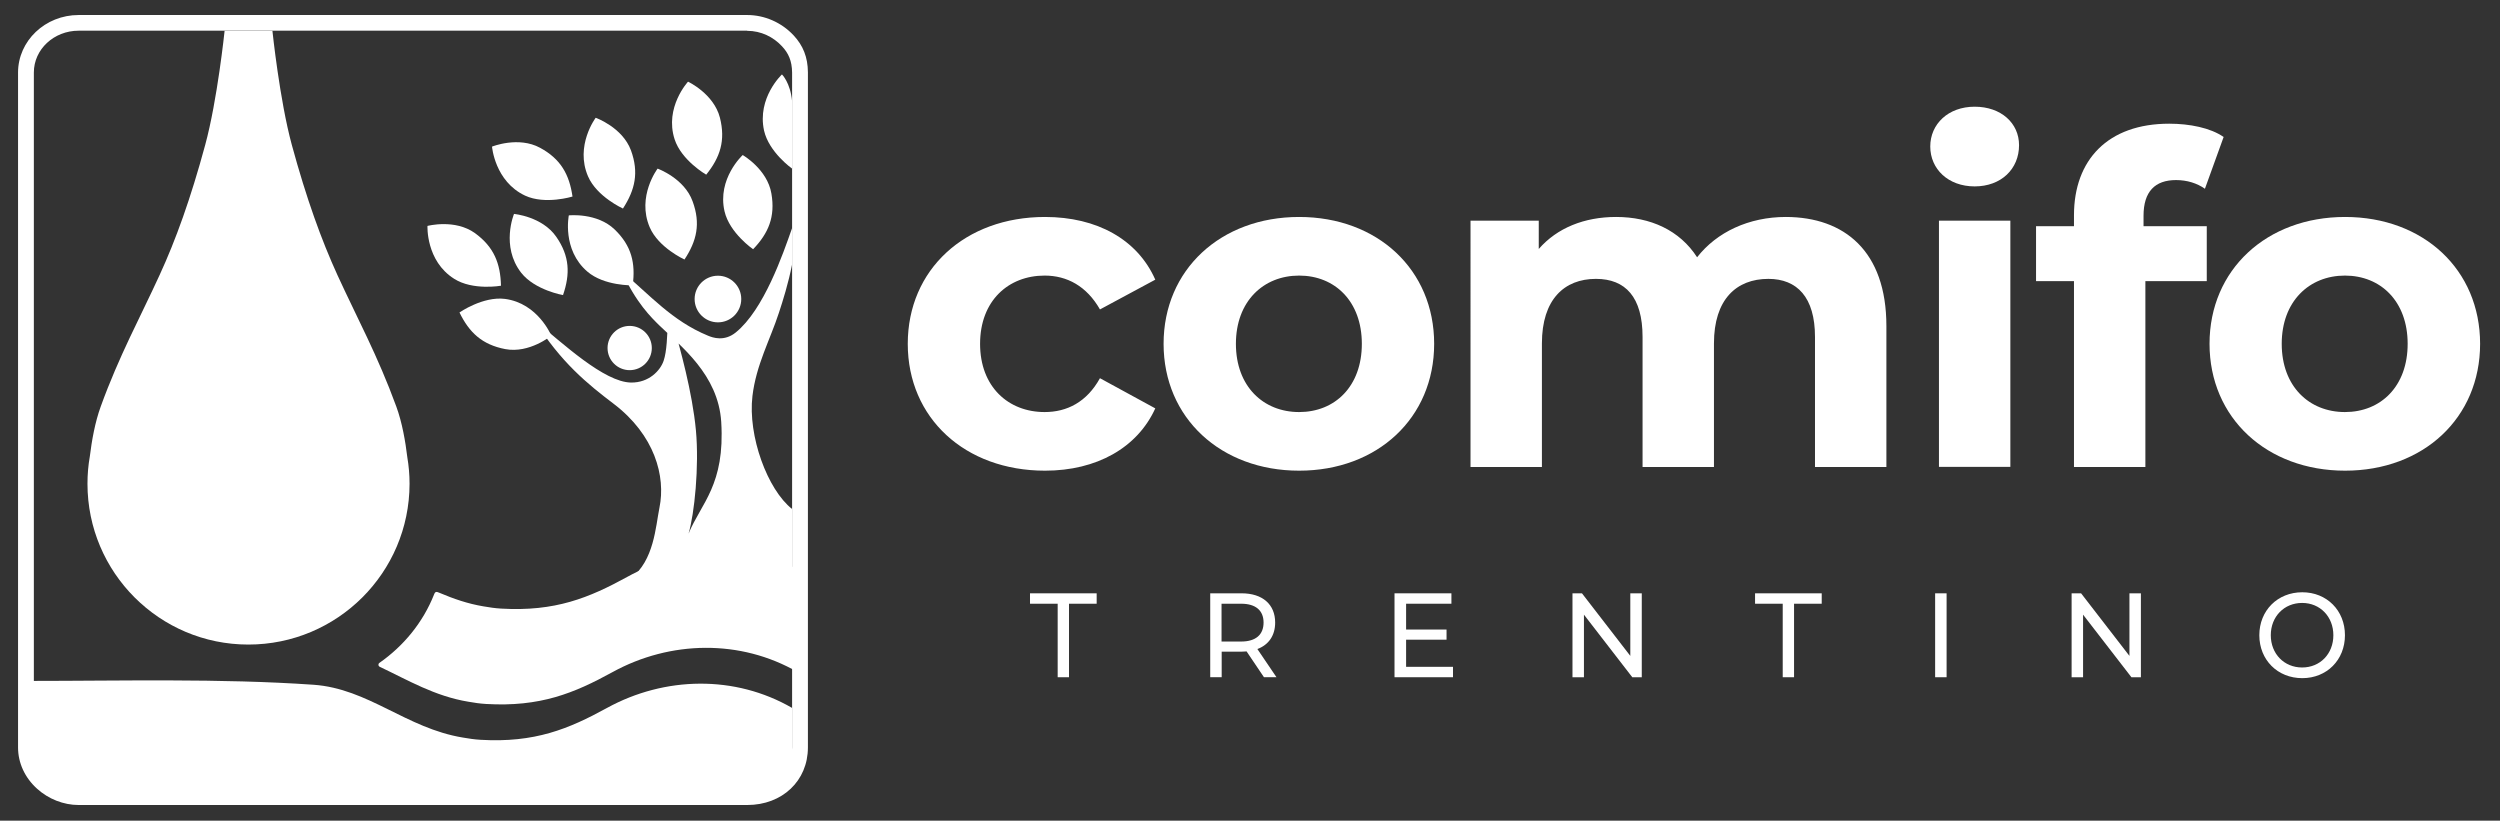
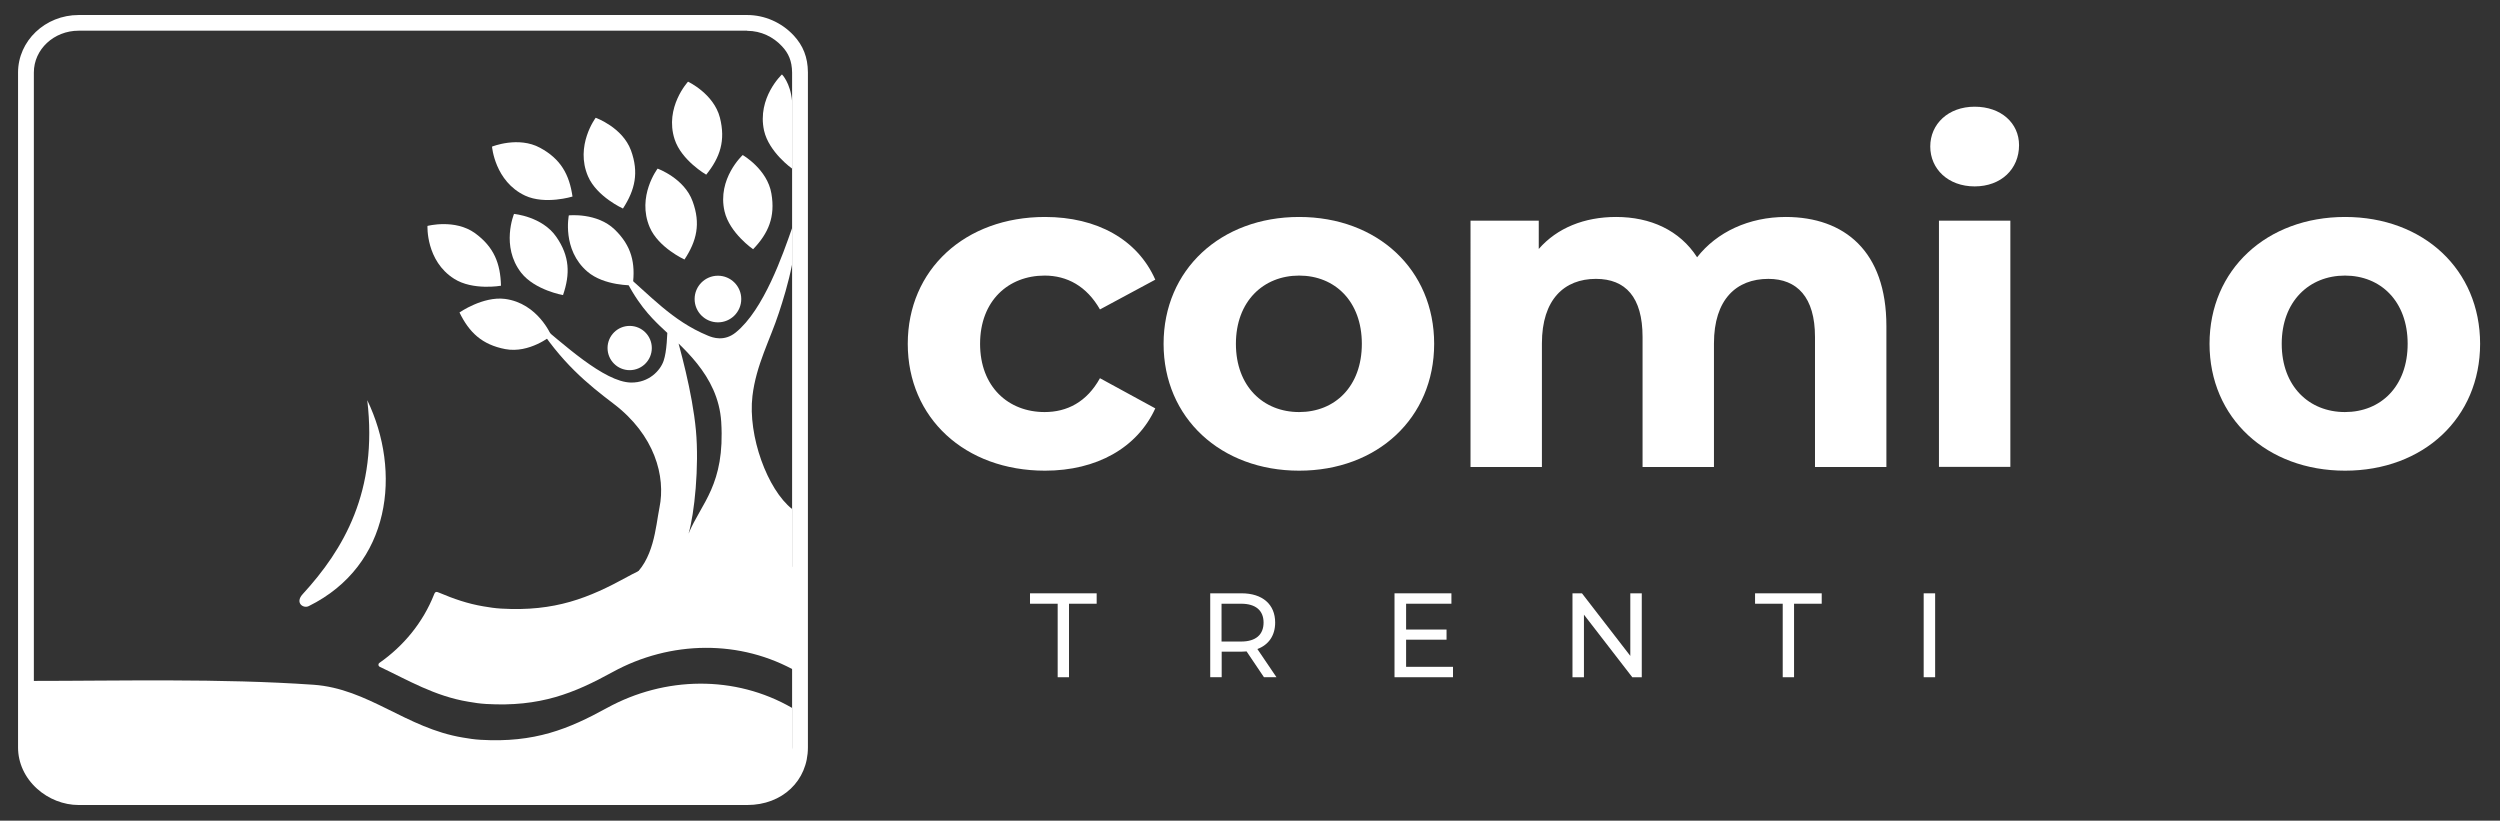
<svg xmlns="http://www.w3.org/2000/svg" version="1.1" id="Livello_1" x="0px" y="0px" viewBox="0 0 1897.8 623" style="enable-background:new 0 0 1897.8 623;" xml:space="preserve">
  <rect x="0" y="0" width="1897.8" height="623" fill="#333333" stroke="none" />
  <style type="text/css">
	.st0{fill:#CA9E67;}
	.st1{fill:#86BC25;}
	.st2{fill-rule:evenodd;clip-rule:evenodd;fill:#00AFD3;}
	.st3{fill:#00AFD3;}
	.st4{fill-rule:evenodd;clip-rule:evenodd;fill:#FFFFFF;}
	.st5{fill:#FFFFFF;}
	.st6{fill:#1DBADF;}
	.st7{fill:#BB9360;}
	.st8{fill-rule:evenodd;clip-rule:evenodd;fill:#1DBADF;}
	.st9{fill:#79562B;}
	.st10{fill-rule:evenodd;clip-rule:evenodd;fill:#00AAD2;}
	.st11{fill:#00AAD2;}
</style>
  <g>
    <path class="st5" d="M689.1,261c0-56.3,43.4-96.3,104.2-96.3c39.3,0,70.2,17,83.7,47.6l-42,22.6c-10.1-17.7-25-25.7-42-25.7   c-27.5,0-49,19.1-49,51.8c0,32.7,21.5,51.8,49,51.8c17,0,32-7.6,42-25.7l42,22.9c-13.6,29.9-44.5,47.3-83.7,47.3   C732.5,357.3,689.1,317.3,689.1,261z" />
    <path class="st5" d="M883.3,261c0-56.3,43.4-96.3,102.9-96.3s102.5,40,102.5,96.3c0,56.3-43.1,96.3-102.5,96.3   S883.3,317.3,883.3,261z M1033.8,261c0-32.3-20.5-51.8-47.6-51.8s-48,19.5-48,51.8c0,32.3,20.8,51.8,48,51.8   S1033.8,293.3,1033.8,261z" />
    <path class="st5" d="M1432,247.5v107h-54.2v-98.7c0-30.2-13.6-44.1-35.4-44.1c-24.3,0-41.3,15.6-41.3,49v93.8h-54.2v-98.7   c0-30.2-12.9-44.1-35.4-44.1c-24,0-41,15.6-41,49v93.8h-54.2V167.5h51.8v21.5c13.9-16,34.7-24.3,58.7-24.3   c26.1,0,48.3,10.1,61.5,30.6c14.9-19.1,39.3-30.6,67.4-30.6C1400,164.8,1432,190.5,1432,247.5z" />
    <path class="st5" d="M1465.3,111.2c0-17,13.6-30.2,33.7-30.2s33.7,12.5,33.7,29.2c0,18.1-13.6,31.3-33.7,31.3   S1465.3,128.3,1465.3,111.2z M1471.9,167.5h54.2v186.9h-54.2V167.5z" />
-     <path class="st5" d="M1627.2,171.7h48v41.7h-46.6v141.1h-54.2V213.4h-28.8v-41.7h28.8v-8.3c0-42,25.7-69.5,72.3-69.5   c15.3,0,31.3,3.1,41.3,10.1l-14.2,39.3c-5.9-4.2-13.6-6.6-21.9-6.6c-16,0-24.7,8.7-24.7,27.1V171.7z" />
    <path class="st5" d="M1677.3,261c0-56.3,43.4-96.3,102.9-96.3s102.5,40,102.5,96.3c0,56.3-43.1,96.3-102.5,96.3   S1677.3,317.3,1677.3,261z M1827.7,261c0-32.3-20.5-51.8-47.6-51.8s-48,19.5-48,51.8c0,32.3,20.8,51.8,48,51.8   S1827.7,293.3,1827.7,261z" />
  </g>
  <g>
    <g>
      <path class="st5" d="M479,438.9l122.3,18.9v-71.4c-18.7-14.7-33.7-55.5-30.1-85.8c2.8-23.6,13.4-42.6,20.1-63.2    c3-9.1,7.1-22.1,10-36.7v-27.6c-6.9,19.7-21.4,62-42.8,79.3c-8.7,7-17.3,4-21.1,2.4c-27.4-11.3-44-30.9-65.3-48.7    c10.5,23.6,22.6,35.2,28.4,40.9c16.3,15.8,44.7,37.3,47,73.2c3,48-15.2,61.6-24.8,84.9c4.5-15.2,8.1-51,5.6-78.3    c-2.7-29.2-12.3-63.2-16.9-79.4c-1.6-5.8-4.1-6.7-4.3-6.9c-0.6,15.3-0.9,26.1-3.3,33.3c-2.5,7.5-11.2,16.8-24.8,16.6    c-20.3-0.3-51.7-29.6-73.4-47.5c20.1,32.2,40.6,48.7,60.2,63.6c31.2,23.7,39.7,55.1,34.8,78.9C497.7,399.8,496.5,425.5,479,438.9z    " />
    </g>
    <g>
      <circle class="st5" cx="478" cy="264.2" r="16.8" />
    </g>
    <g>
      <circle class="st5" cx="545" cy="227" r="17.7" />
    </g>
  </g>
  <g>
    <g>
      <path class="st5" d="M348.8,237.2c0,0,17.8-12.4,34.5-10.3c25.2,3.3,35.2,27.9,35.2,27.9s-16.6,13.7-35,10.2    C365.9,261.6,356.2,252.4,348.8,237.2z" />
    </g>
    <g>
      <path class="st5" d="M519.6,197c0,0-19.8-9-26.4-24.5c-10-23.4,6-44.5,6-44.5s20.3,7.3,26.6,24.9C532,169.8,528.9,182.9,519.6,197    z" />
    </g>
    <g>
      <path class="st5" d="M536.1,132.6c0,0-18.8-10.8-24-26.9c-7.8-24.2,10.2-43.7,10.2-43.7s19.5,9.1,24.2,27.3    C550.9,106.7,546.7,119.4,536.1,132.6z" />
    </g>
    <g>
      <path class="st5" d="M571.7,189.2c0,0-17.9-12.3-21.7-28.8c-5.7-24.8,13.8-42.7,13.8-42.7s18.7,10.7,21.8,29.3    C588.6,164.6,583.4,177,571.7,189.2z" />
    </g>
    <g>
      <path class="st5" d="M601.3,128c0,0-17.6-12.4-21.3-28.9c-5.4-24.9,13.6-42.6,13.6-42.6s6.4,6.2,7.7,20.4V128z" />
    </g>
    <g>
      <path class="st5" d="M472.9,158.3c0,0-19.8-8.9-26.5-24.4c-10.1-23.3,5.8-44.5,5.8-44.5s20.3,7.2,26.8,24.8    C485.1,131,482.1,144.1,472.9,158.3z" />
    </g>
    <g>
      <path class="st5" d="M434.6,149.2c0,0-20.7,6.4-36-0.7c-23-10.8-25.1-37.2-25.1-37.2s20-8.1,36.5,0.9    C425.7,120.7,432.2,132.5,434.6,149.2z" />
    </g>
    <g>
      <path class="st5" d="M480.3,216.6c0,0-21.7,0.6-34.5-10.5c-19.3-16.6-14-42.6-14-42.6s21.4-2.3,34.9,10.8    C479.5,186.7,482.5,199.8,480.3,216.6z" />
    </g>
    <g>
      <path class="st5" d="M427.4,224c0,0-21.4-3.7-31.8-17c-15.6-20.1-5.4-44.6-5.4-44.6s21.4,1.9,32.1,17.4    C432.5,194.5,432.9,208,427.4,224z" />
    </g>
    <g>
      <path class="st5" d="M380.3,216.9c0,0-21.4,3.8-35.6-5.3c-21.5-13.6-20.2-40.1-20.2-40.1s20.8-5.5,36.1,5.5    C375,187.5,379.9,200,380.3,216.9z" />
    </g>
  </g>
  <g>
    <path class="st4" d="M64.8,600.6c43.9,0,493.6,0,493.6,0c22.3,0,42.9-6.7,42.9-23.4c0-9.8,0-39.8,0-39.8   c-43.4-25.1-96.7-24-140.5,0c-29.3,16.1-55,26.6-96,24.2c-5-0.3-8.6-0.9-13.4-1.7c-43.1-7.1-71.7-37.2-113.5-40.1   c-70.6-4.9-147.1-2.9-214.9-2.9c0,0,0,31,0,38.6C23,579.2,25.7,600.6,64.8,600.6z" />
  </g>
  <g>
    <path class="st5" d="M567.2,23.4c10.6,0,19.9,4.7,26.4,11.7c5,5.3,7.6,11.2,7.7,20v512.3c0,19.6-14.8,31.7-34.1,31.7H59.7   c-17.4,0-34-14.2-34-31.7V55c0-17.5,15.2-31.7,34-31.7H567.2 M567.2,11.4H59.7c-25.4,0-46,19.6-46,43.7v512.3   c0,11.7,5.1,22.9,14.4,31.3c8.7,7.9,20.2,12.4,31.6,12.4h507.5c26.7,0,46.1-18.4,46.1-43.7V55v-0.1l0-0.1   c-0.1-11.3-3.6-20.2-10.9-28C593.2,17,580.4,11.4,567.2,11.4L567.2,11.4z" />
  </g>
  <g>
-     <path class="st4" d="M310.9,367.3c0,0,0-0.1,0-0.1c0-6.9-0.6-13.6-1.7-20.1c-1.4-11.7-3.9-26.4-8.4-38.6   c-14-38.4-30-67.7-44.6-99.6c-12.2-26.7-23.5-57.9-34.7-99c-9.2-33.8-14.7-86.5-14.7-86.5h-17.3h-1.7h-17.3c0,0-5.5,52.7-14.7,86.5   c-11.1,41-22.4,72.3-34.7,99c-14.6,31.9-30.7,61.2-44.6,99.6c-4.4,12-6.9,26.4-8.3,37.9c-1.2,6.8-1.8,13.7-1.8,20.8   c0,67.4,54.7,122.1,122.1,122.1C256.1,489.3,310.8,434.7,310.9,367.3L310.9,367.3C310.9,367.4,310.9,367.3,310.9,367.3z" />
-   </g>
+     </g>
  <g>
    <g>
      <path class="st4" d="M476.4,437.8c-29.3,16.1-55,26.6-96,24.2c-5-0.3-8.6-0.9-13.4-1.7c-12-2-22.8-5.8-33.2-10.2    c-2.5-1.1-3.4-1.2-4.3,1.2c-8.4,21.2-23.1,39.1-41.6,52c-0.8,0.5-1,2.2,0.4,2.9c21.2,10,41.7,22.3,67.3,26.5    c4.7,0.8,8.4,1.4,13.4,1.7c41,2.4,66.7-8.1,96-24.2c43.7-24,97.1-25.1,140.5,0l-0.6-78.5C563.9,413.1,516.2,415.9,476.4,437.8z" />
    </g>
  </g>
  <g>
    <path class="st4" d="M278.8,303.8c26.1,54.1,18.3,125.3-44.4,156.3c-4.2,2.1-10.7-2.5-4.6-9.1C260.8,417.2,287,373,278.8,303.8z" />
  </g>
  <g>
    <path class="st5" d="M802.9,458.3h-21v-7.9h50.6v7.9h-21v55.8h-8.6V458.3z" />
    <path class="st5" d="M959.5,514.1l-13.2-19.6c-1.2,0.1-2.5,0.2-3.8,0.2h-15.1v19.4h-8.7v-63.7h23.8c15.9,0,25.5,8.4,25.5,22.2   c0,9.8-4.9,16.9-13.5,20.1l14.5,21.4H959.5z M959.2,472.6c0-9.1-5.9-14.3-17-14.3h-14.9V487h14.9   C953.4,487,959.2,481.7,959.2,472.6z" />
    <path class="st5" d="M1103,506.2v7.9h-44.4v-63.7h43.2v7.9h-34.4v19.6h30.7v7.7h-30.7v20.6H1103z" />
    <path class="st5" d="M1246.3,450.4v63.7h-7.2l-36.7-47.5v47.5h-8.7v-63.7h7.2l36.7,47.5v-47.5H1246.3z" />
    <path class="st5" d="M1353.3,458.3h-21v-7.9h50.6v7.9h-21v55.8h-8.6V458.3z" />
-     <path class="st5" d="M1469,450.4h8.7v63.7h-8.7V450.4z" />
-     <path class="st5" d="M1625.2,450.4v63.7h-7.2l-36.7-47.5v47.5h-8.7v-63.7h7.2l36.7,47.5v-47.5H1625.2z" />
-     <path class="st5" d="M1715.1,482.2c0-18.7,13.8-32.6,32.6-32.6c18.6,0,32.4,13.8,32.4,32.6s-13.8,32.6-32.4,32.6   C1728.9,514.8,1715.1,500.9,1715.1,482.2z M1771.3,482.2c0-14.1-10.1-24.5-23.7-24.5c-13.7,0-23.8,10.4-23.8,24.5   s10.1,24.5,23.8,24.5C1761.2,506.7,1771.3,496.4,1771.3,482.2z" />
+     <path class="st5" d="M1469,450.4v63.7h-8.7V450.4z" />
  </g>
</svg>